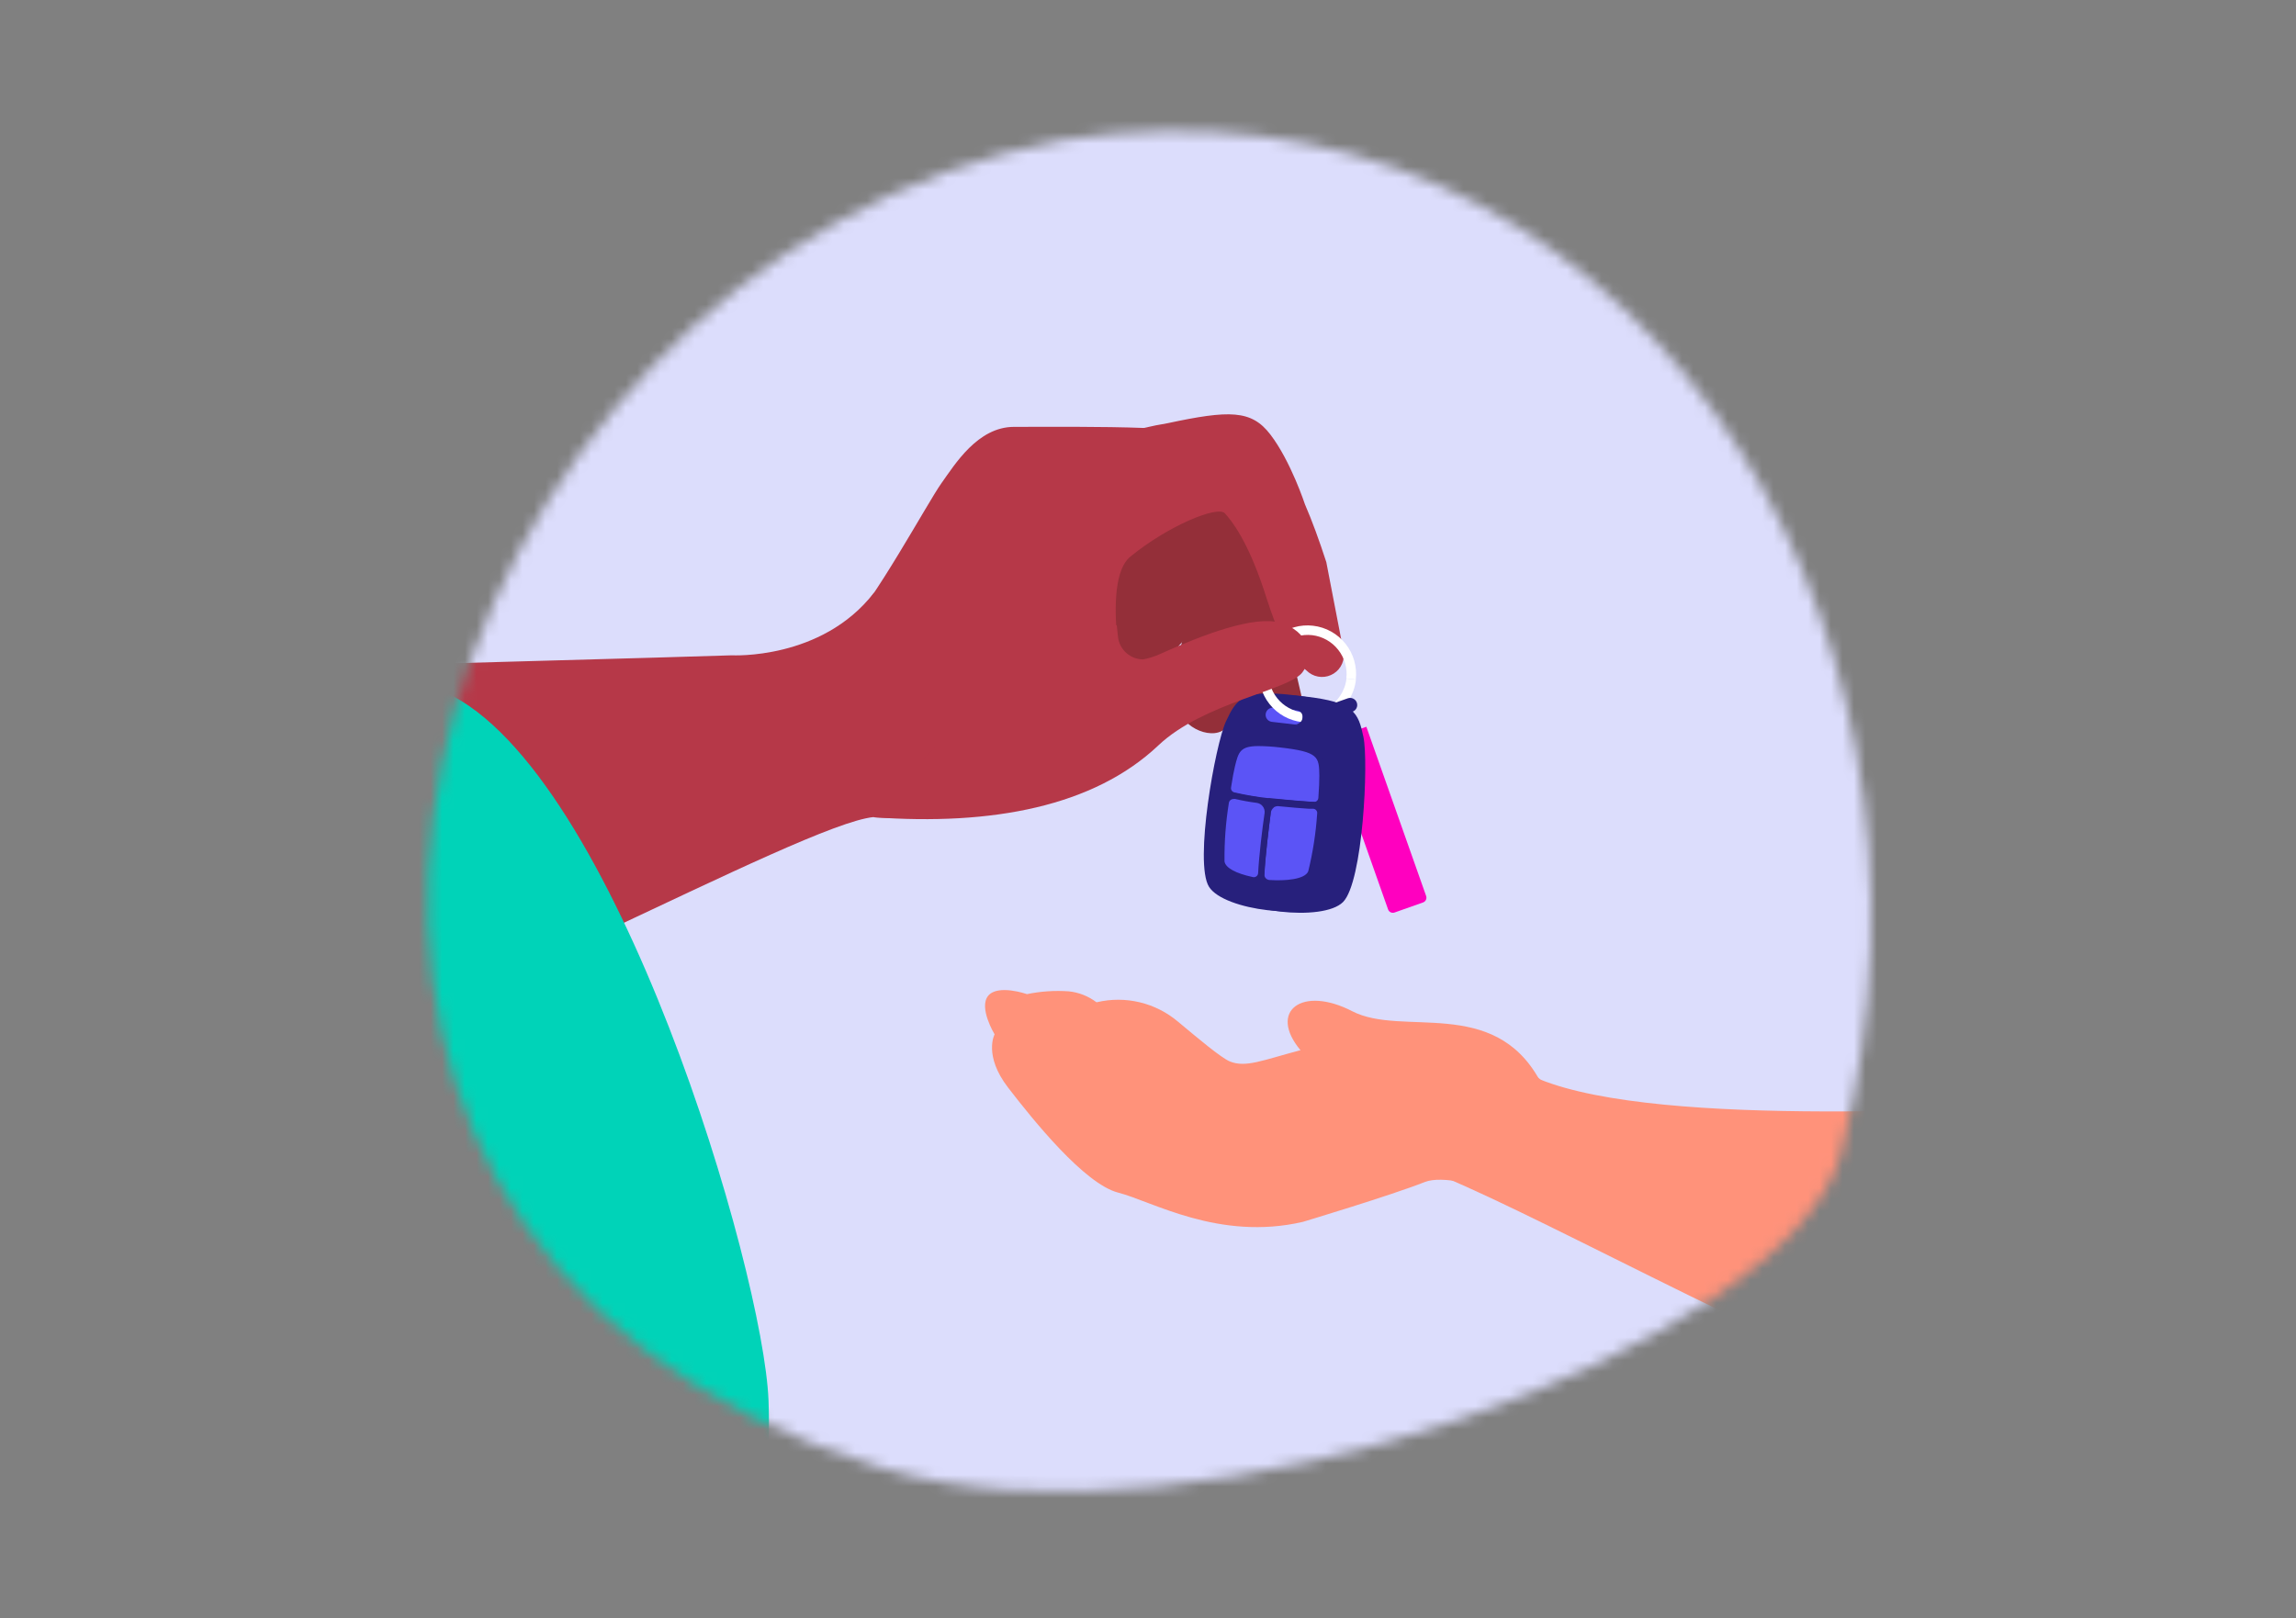
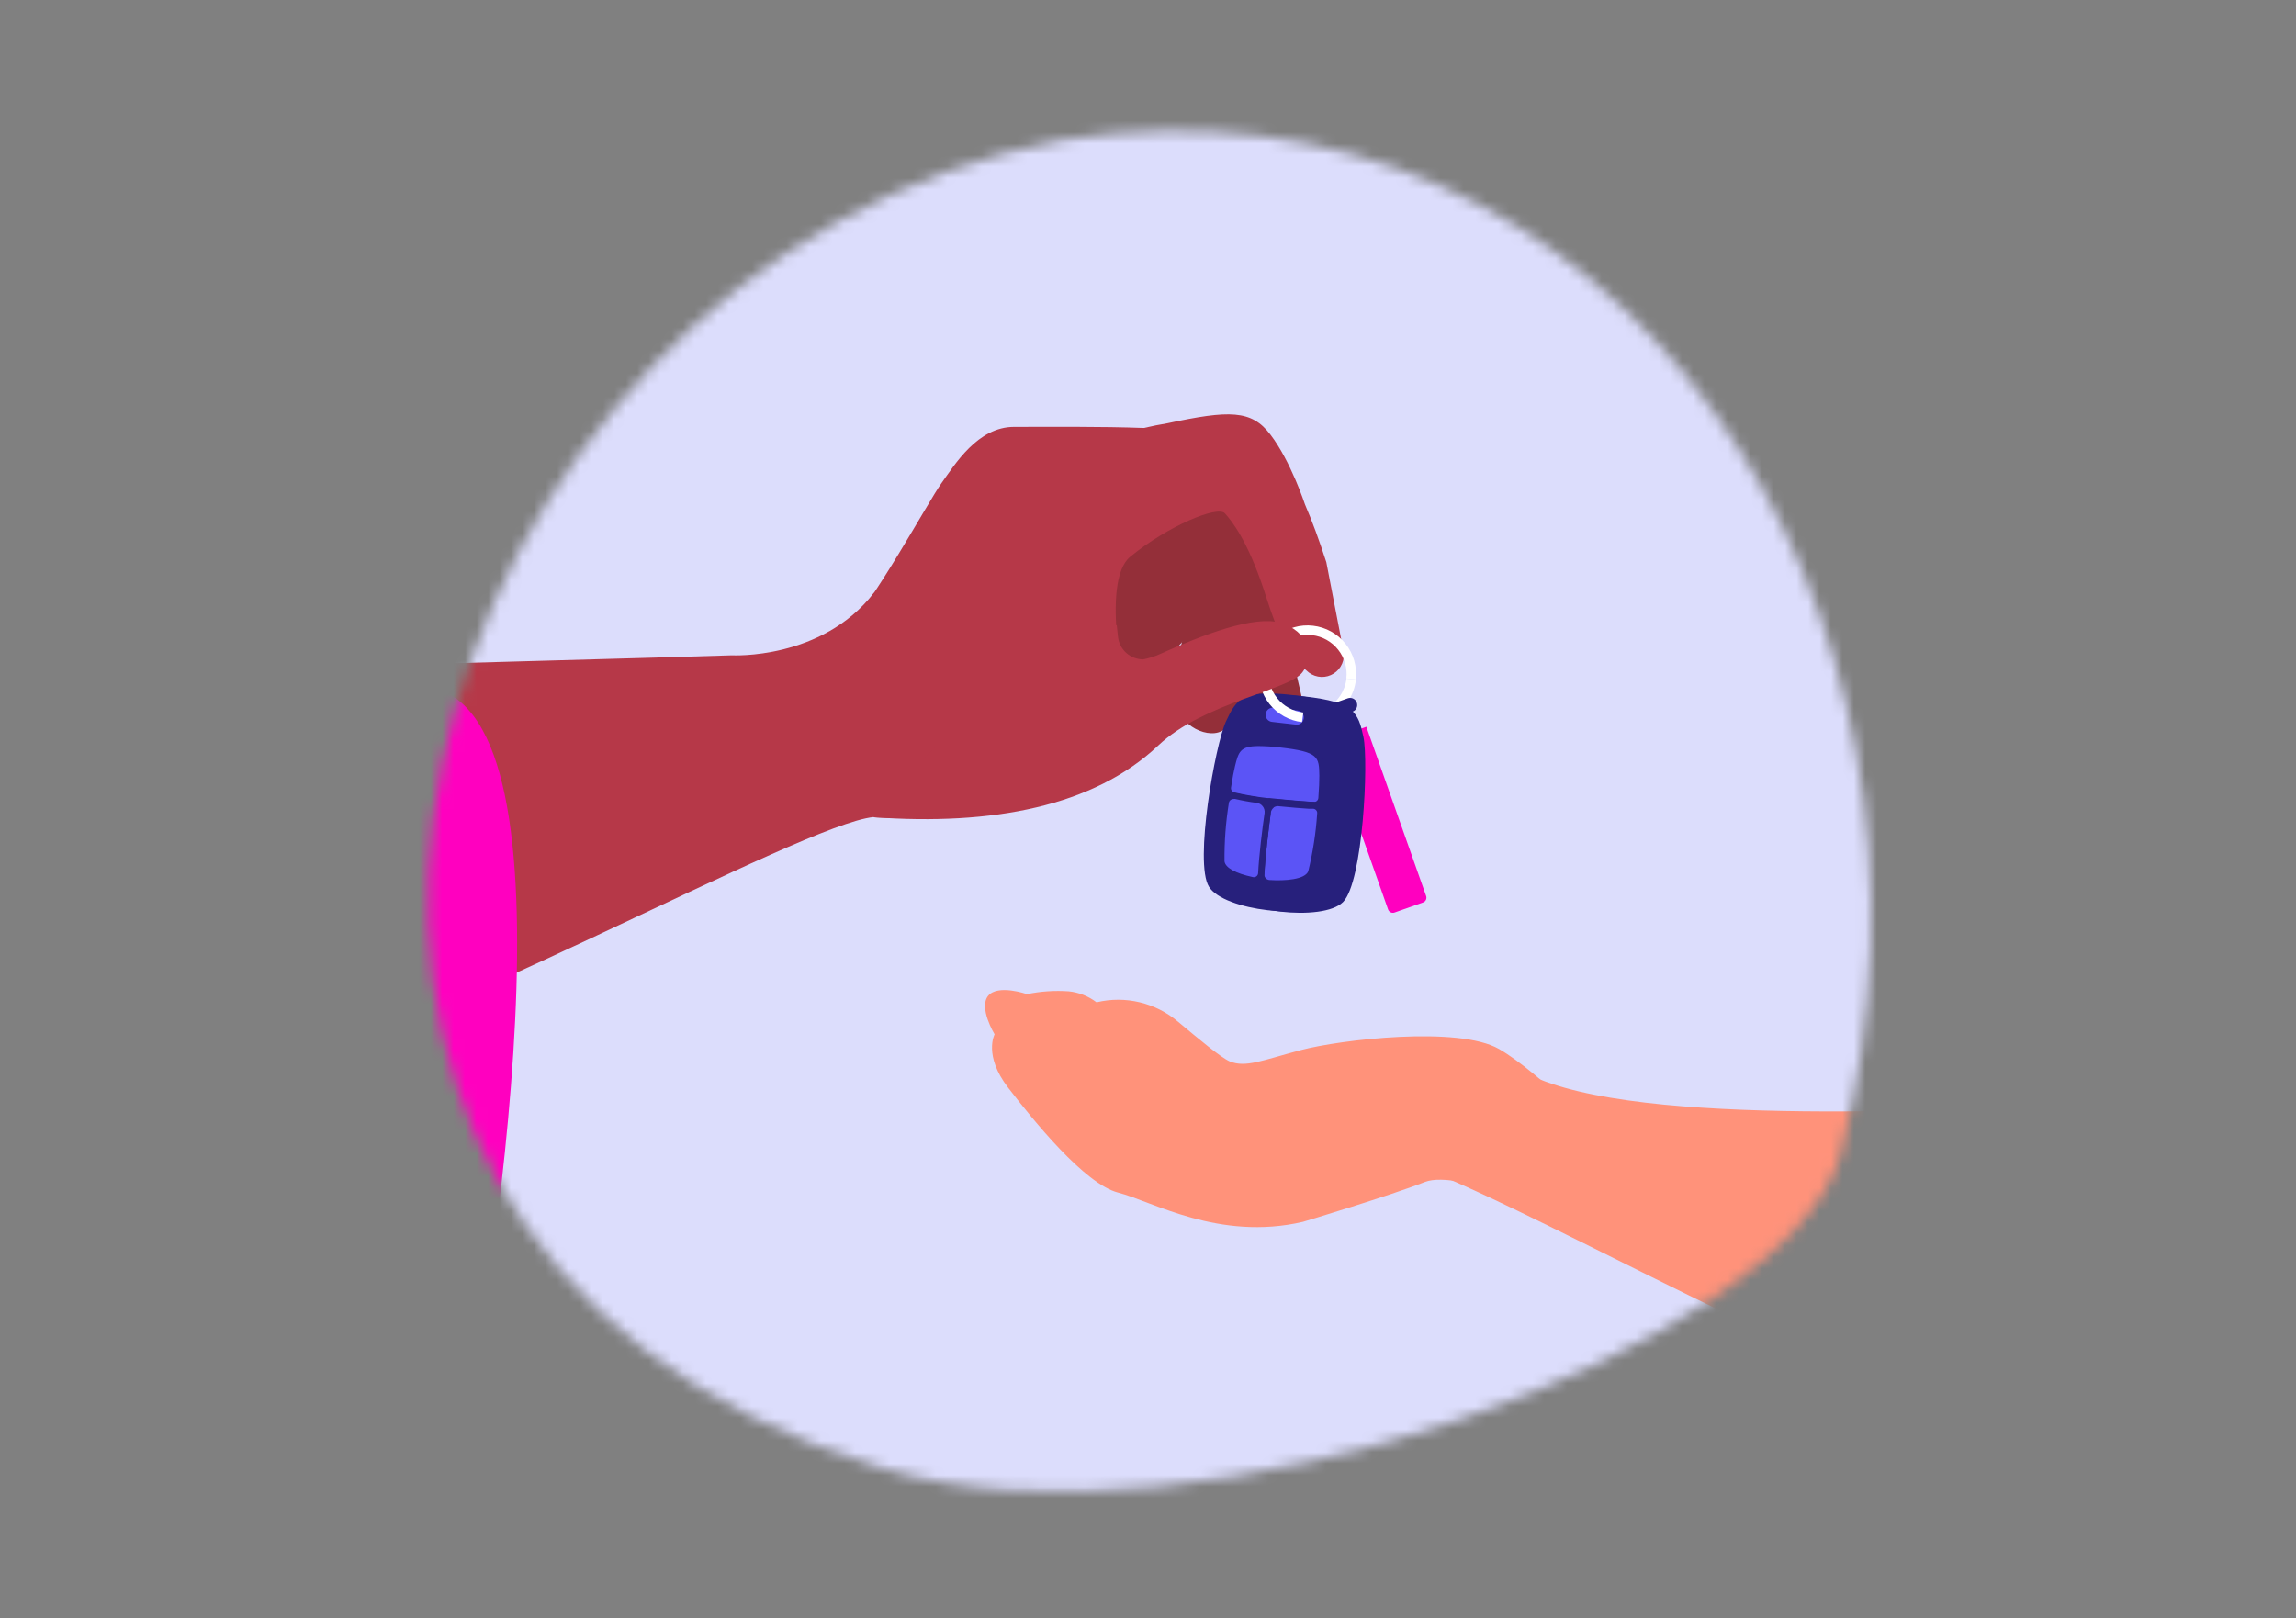
<svg xmlns="http://www.w3.org/2000/svg" width="200" height="141" viewBox="0 0 200 141" fill="none">
  <rect x="0" y="0" width="200" height="141" fill="#808080" stroke="none" />
  <mask id="mask0_782_31205" style="mask-type:alpha" maskUnits="userSpaceOnUse" x="37" y="11" width="126" height="119">
    <path d="M160.391 100.417C156.053 117.308 104.255 136.247 76.812 127.895C10.502 107.714 35.818 22.827 92.5 12.2C140.909 4.556 172.551 53.065 160.391 100.417Z" fill="#EBECFE" />
  </mask>
  <g mask="url(#mask0_782_31205)">
    <ellipse cx="100.897" cy="62.582" rx="90.688" ry="70.535" fill="#DCDDFC" />
    <path d="M104.749 46.088C104.54 47.053 104.004 52.577 103.727 53.423C102.994 55.68 101.854 58.942 102.74 61.927C103.27 63.699 106.289 64.703 107.045 63.016L107.734 61.487C108.264 62.311 108.937 63.035 109.72 63.626C111.153 64.681 114.054 63.693 113.67 61.933L111.881 54.23C111.633 53.666 111.627 48.492 111.396 47.95C111.644 46.889 111.858 45.913 112.033 45.004C111.442 45.162 110.841 45.277 110.233 45.348C110.064 44.987 109.895 44.638 109.731 44.305C109.405 44.732 109.049 45.136 108.665 45.512C107.344 45.578 106.032 45.771 104.749 46.088Z" fill="#942F39" />
    <path d="M73.624 54.89C76.022 52.633 80.824 43.751 81.998 42.109C83.172 40.467 85.164 37.189 88.329 37.189C91.495 37.189 95.907 37.144 99.677 37.285C102.139 37.406 104.579 37.806 106.95 38.475L108.384 43.3L81.411 53.908L74.589 55.33L73.624 54.89Z" fill="#B63848" />
    <path d="M113.904 62.937C113.742 62.948 113.58 62.948 113.418 62.937L113.514 62.113C114.134 62.187 114.761 62.087 115.328 61.827C115.894 61.566 116.378 61.153 116.725 60.635C117.032 60.184 117.226 59.665 117.289 59.123L118.113 59.213C118.038 59.888 117.8 60.535 117.419 61.098C117.029 61.669 116.504 62.136 115.891 62.457C115.278 62.778 114.595 62.943 113.904 62.937Z" fill="white" />
    <path d="M115.701 64.488L119.021 63.315L124.228 78.059C124.267 78.169 124.26 78.29 124.21 78.395C124.16 78.501 124.07 78.582 123.96 78.621L121.475 79.498C121.365 79.537 121.244 79.531 121.138 79.48C121.033 79.43 120.952 79.34 120.913 79.23L115.706 64.486L115.701 64.488Z" fill="#FF00BF" />
    <path d="M117.403 60.837L115.413 61.54C115.093 61.653 114.925 62.004 115.038 62.325L115.04 62.33C115.153 62.65 115.504 62.818 115.824 62.705L117.814 62.002C118.135 61.889 118.303 61.538 118.19 61.218L118.188 61.212C118.075 60.892 117.723 60.724 117.403 60.837Z" fill="#27207C" />
    <path d="M118.767 64.207C118.315 62.063 117.949 61.165 113.688 60.68C109.428 60.195 108.841 60.979 107.916 62.965C106.99 64.952 105.128 75.295 106.437 77.383C107.746 79.471 115.234 80.328 116.984 78.59C118.733 76.852 119.218 66.357 118.767 64.207Z" fill="#27207C" />
    <path d="M117.668 64.082C117.216 61.938 116.855 61.041 112.561 60.55C108.267 60.059 107.719 60.855 106.794 62.841C105.868 64.827 104.001 75.171 105.315 77.258C106.63 79.346 114.107 80.204 115.862 78.466C117.617 76.728 118.125 66.232 117.668 64.082Z" fill="#27207C" />
    <path d="M113.03 61.9L110.933 61.661C110.595 61.622 110.291 61.865 110.252 62.202L110.251 62.208C110.213 62.545 110.455 62.85 110.793 62.888L112.89 63.128C113.227 63.166 113.532 62.924 113.57 62.586L113.571 62.581C113.61 62.243 113.367 61.938 113.03 61.9Z" fill="#5B54F6" />
    <path d="M115.228 67.587C115.2 65.798 115.064 65.256 111.543 64.856C108.022 64.455 107.768 64.946 107.339 66.684C107.232 67.118 107.108 67.812 106.99 68.563C106.962 68.724 106.997 68.889 107.087 69.026C107.177 69.162 107.316 69.259 107.475 69.296C108.428 69.523 109.395 69.689 110.37 69.793H110.567C112.079 69.962 113.609 70.081 114.444 70.137C114.529 70.143 114.615 70.133 114.696 70.106C114.777 70.079 114.852 70.036 114.916 69.98C114.981 69.924 115.033 69.855 115.071 69.779C115.11 69.702 115.132 69.619 115.138 69.534C115.172 68.744 115.228 68.044 115.228 67.587Z" fill="#5B54F6" />
    <path d="M114.461 70.437H114.399C113.598 70.38 112.035 70.262 110.506 70.093H110.314C109.328 69.986 108.35 69.818 107.385 69.591C107.159 69.537 106.961 69.399 106.831 69.206C106.701 69.012 106.649 68.777 106.686 68.547C106.815 67.723 106.939 67.062 107.041 66.639C107.532 64.664 108.04 64.202 111.555 64.602C115.071 65.003 115.454 65.567 115.505 67.604C115.505 68.05 115.505 68.733 115.415 69.602C115.391 69.836 115.279 70.052 115.102 70.207C114.925 70.362 114.696 70.444 114.461 70.437ZM109.625 64.997C108.012 64.997 107.882 65.528 107.577 66.752C107.476 67.158 107.357 67.802 107.233 68.609C107.219 68.702 107.24 68.797 107.292 68.875C107.344 68.953 107.424 69.009 107.515 69.032C108.458 69.251 109.414 69.415 110.376 69.523H110.568C112.086 69.692 113.643 69.811 114.439 69.867C114.538 69.873 114.636 69.84 114.711 69.774C114.786 69.709 114.832 69.617 114.839 69.517C114.901 68.671 114.93 67.999 114.924 67.57C114.896 65.94 114.89 65.499 111.482 65.116C110.866 65.042 110.246 65.002 109.625 64.997Z" fill="#27207C" />
    <path d="M110.776 70.126C110.583 70.28 110.456 70.502 110.421 70.747C110.291 71.757 109.941 74.499 109.857 76.136C109.849 76.331 109.917 76.521 110.046 76.668C110.175 76.814 110.356 76.904 110.551 76.92C111.645 76.993 113.807 76.982 114.19 75.984C114.6 74.305 114.866 72.595 114.986 70.871C114.995 70.785 114.986 70.698 114.96 70.615C114.934 70.532 114.893 70.456 114.837 70.39C114.781 70.323 114.713 70.269 114.636 70.229C114.558 70.19 114.474 70.166 114.388 70.16C113.62 70.104 112.746 70.053 111.465 69.923C111.218 69.899 110.971 69.971 110.776 70.126Z" fill="#5B54F6" />
    <path d="M111.396 77.247C111.086 77.247 110.798 77.246 110.544 77.213C110.272 77.194 110.018 77.068 109.839 76.863C109.659 76.658 109.568 76.39 109.585 76.118C109.664 74.487 110.002 71.79 110.149 70.707C110.189 70.388 110.353 70.098 110.606 69.9C110.859 69.698 111.182 69.605 111.503 69.64C112.564 69.753 113.337 69.804 114.02 69.849H114.415C114.539 69.857 114.66 69.891 114.77 69.947C114.881 70.003 114.979 70.081 115.058 70.176C115.139 70.27 115.199 70.38 115.236 70.499C115.273 70.617 115.285 70.741 115.273 70.865C115.087 72.755 114.765 75.255 114.46 76.05C114.099 77.021 112.621 77.247 111.396 77.247ZM110.95 70.362C110.811 70.472 110.72 70.632 110.696 70.808C110.555 71.886 110.211 74.561 110.132 76.169C110.127 76.292 110.17 76.413 110.252 76.505C110.334 76.598 110.449 76.655 110.572 76.665C111.955 76.756 113.665 76.62 113.958 75.909C114.364 74.253 114.624 72.566 114.737 70.865C114.743 70.815 114.738 70.765 114.724 70.717C114.709 70.67 114.685 70.626 114.652 70.588C114.62 70.55 114.581 70.518 114.536 70.496C114.491 70.474 114.442 70.461 114.392 70.458H113.997C113.315 70.407 112.536 70.357 111.464 70.244C111.287 70.207 111.102 70.241 110.95 70.34V70.362Z" fill="#27207C" />
    <path d="M110.398 70.882C110.416 70.744 110.407 70.604 110.371 70.469C110.335 70.334 110.272 70.208 110.188 70.098C110.103 69.987 109.997 69.894 109.876 69.825C109.755 69.755 109.622 69.71 109.484 69.692C108.643 69.573 108.028 69.455 107.61 69.353C107.518 69.33 107.421 69.327 107.327 69.343C107.233 69.359 107.144 69.396 107.065 69.449C106.986 69.502 106.918 69.571 106.867 69.652C106.817 69.733 106.783 69.823 106.77 69.917C106.502 71.627 106.376 73.356 106.391 75.086C106.516 75.961 107.971 76.452 109.083 76.694C109.175 76.714 109.271 76.713 109.363 76.693C109.455 76.672 109.542 76.632 109.617 76.574C109.692 76.517 109.754 76.444 109.798 76.361C109.842 76.277 109.868 76.185 109.873 76.091C109.941 74.64 110.223 72.254 110.398 70.882Z" fill="#5B54F6" />
    <path d="M109.22 76.994C109.153 76.999 109.085 76.999 109.017 76.994C107.776 76.723 106.258 76.187 106.117 75.154C105.998 74.308 106.246 71.802 106.495 69.912C106.511 69.778 106.556 69.65 106.626 69.535C106.696 69.42 106.79 69.322 106.901 69.246C107.013 69.171 107.14 69.119 107.273 69.095C107.406 69.071 107.542 69.074 107.674 69.105C108.193 69.229 108.803 69.342 109.514 69.438C109.865 69.486 110.184 69.67 110.402 69.951C110.619 70.231 110.718 70.586 110.676 70.939C110.507 72.254 110.219 74.674 110.146 76.13C110.138 76.265 110.102 76.397 110.04 76.516C109.978 76.636 109.891 76.741 109.784 76.824C109.619 76.939 109.422 76.999 109.22 76.994ZM107.443 69.607C107.36 69.607 107.279 69.633 107.211 69.68C107.165 69.713 107.126 69.755 107.096 69.803C107.067 69.852 107.049 69.906 107.042 69.963C106.772 71.642 106.646 73.341 106.664 75.041C106.743 75.606 107.64 76.091 109.136 76.412C109.189 76.424 109.245 76.424 109.298 76.413C109.352 76.401 109.402 76.378 109.446 76.345C109.49 76.312 109.526 76.269 109.551 76.22C109.577 76.171 109.591 76.118 109.593 76.062C109.666 74.59 109.959 72.152 110.157 70.826C110.181 70.619 110.123 70.411 109.995 70.246C109.868 70.082 109.681 69.974 109.474 69.946C108.835 69.864 108.2 69.749 107.573 69.601L107.443 69.607Z" fill="#27207C" />
    <path d="M96.38 44.09L92.041 58.92L100.313 58.88L109.906 48.283L106.43 42.787L96.38 44.09Z" fill="#942F39" />
    <path d="M76.118 71.198C76.118 71.198 83.855 71.83 88.211 69.245C92.567 66.661 98.165 60.962 98.165 60.962C98.165 60.962 95.783 50.675 98.458 48.497C101.765 45.794 106.059 44.033 106.691 44.716C107.323 45.399 108.672 47.137 110.077 51.341C110.805 53.519 111.662 56.758 114.027 58.603C114.335 58.832 114.706 58.961 115.09 58.975C115.474 58.989 115.853 58.886 116.177 58.68C116.502 58.474 116.756 58.175 116.907 57.822C117.058 57.469 117.098 57.078 117.023 56.701L115.533 48.976C114.907 47.052 114.297 45.382 113.671 43.937C113.671 43.937 112.43 40.162 110.658 37.854C109.01 35.699 107.097 35.716 101.669 36.878C101.031 36.98 100.365 37.115 99.66 37.279C96.511 37.77 92.132 39.265 90.129 39.993C89.429 40.24 88.815 40.685 88.363 41.274C87.737 42.081 86.755 43.35 85.7 44.727C85.48 44.976 85.271 45.224 85.068 45.478C84.503 46.211 83.888 47.058 83.262 47.927C82.743 48.61 82.263 49.253 81.863 49.795C80.503 51.487 77.913 51.025 76.107 51.668C71.559 57.52 63.743 57.091 63.743 57.091C53.507 57.446 -22.981 59.348 -33.725 60.392C-44.469 61.436 -30.644 98.486 -30.644 98.486C-30.644 98.486 -11.379 102.769 19.052 94.852C37.352 90.096 69.759 71.802 76.107 71.181" fill="#B63848" />
    <path d="M113.417 62.909C112.302 62.782 111.284 62.217 110.585 61.338C109.887 60.46 109.566 59.34 109.693 58.225C109.757 57.675 109.929 57.142 110.199 56.658C110.469 56.174 110.832 55.748 111.267 55.404C111.701 55.057 112.199 54.8 112.733 54.647C113.266 54.494 113.825 54.448 114.376 54.513C115.491 54.641 116.508 55.207 117.206 56.085C117.905 56.963 118.226 58.081 118.101 59.196L117.277 59.106C117.329 58.662 117.292 58.211 117.169 57.781C117.046 57.351 116.839 56.95 116.56 56.6C116.005 55.897 115.193 55.442 114.303 55.336C113.859 55.284 113.409 55.321 112.979 55.444C112.549 55.567 112.147 55.774 111.798 56.053C111.094 56.608 110.64 57.42 110.534 58.31C110.481 58.754 110.517 59.205 110.64 59.635C110.762 60.065 110.969 60.467 111.247 60.817C111.526 61.167 111.871 61.458 112.263 61.674C112.655 61.889 113.085 62.026 113.53 62.074L113.417 62.909Z" fill="white" />
-     <path d="M112.78 63.084C112.862 63.093 112.945 63.086 113.024 63.062C113.104 63.039 113.177 62.999 113.241 62.947C113.305 62.894 113.357 62.829 113.395 62.756C113.433 62.682 113.456 62.602 113.462 62.519C113.478 62.354 113.428 62.189 113.322 62.061C113.216 61.933 113.064 61.852 112.898 61.837L114.027 61.966L113.891 63.191L112.78 63.084Z" fill="#27207C" />
    <path d="M76.117 71.198C86.421 71.942 95.269 70.255 100.889 64.951C104.839 61.199 112.259 60.149 113.45 58.575C114.64 57 113.839 54.963 111.571 54.269C109.302 53.575 104.799 55.285 101.024 56.989C100.563 57.199 100.078 57.352 99.58 57.446C99.034 57.446 98.507 57.244 98.101 56.878C97.696 56.512 97.441 56.009 97.385 55.465L97.278 54.455C97.278 54.455 84.372 59.794 76.117 71.198Z" fill="#B63848" />
    <path d="M215.902 112.047C207.85 98.69 190.921 96.1 182.164 96.247C173.406 96.394 144.87 98.386 134.115 94.029C126.779 93.149 115.883 98.86 124.093 101.878C132.304 104.897 153.035 116.601 170.534 123.468C188.032 130.335 205.942 131.311 215.637 119.969C218.39 116.922 216.094 112.323 215.902 112.047Z" fill="#FF927A" />
    <path d="M137.236 106.364C137.236 106.364 127.146 101.782 124.111 102.978C121.075 104.174 113.491 106.448 113.491 106.448C106.195 108.141 100.349 104.654 97.409 103.903C94.469 103.153 89.983 97.567 87.816 94.756C85.649 91.946 86.637 90.112 86.637 90.112C86.637 90.112 85.232 87.805 86.072 86.76C86.913 85.717 89.458 86.608 89.458 86.608C90.654 86.361 91.879 86.279 93.098 86.365C93.972 86.455 94.806 86.783 95.507 87.314H95.547C96.775 87.024 98.053 87.026 99.28 87.32C100.507 87.614 101.648 88.192 102.611 89.006C104.344 90.451 106.353 92.144 107.126 92.471C108.519 93.035 109.947 92.375 113.333 91.478C116.718 90.581 127.045 89.351 130.583 91.393C134.121 93.436 139.747 99.293 139.747 99.293L137.236 106.364Z" fill="#FF927A" />
    <path d="M-77.963 165.162C-44.18 174.715 -1.272 184.475 42.262 194.203C39.275 180.546 37.772 158.592 37.404 141.208C37.404 141.208 38.053 138.257 38.967 133.472C42.646 114.309 50.659 65.781 38.809 60.324C25.188 53.914 10.996 57.277 -4.031 46.262C-7.637 43.65 -33.718 45.698 -33.718 45.698C-33.718 45.698 -73.584 48.502 -78.793 86.97C-81.236 105.027 -81.1 124.122 -80.265 139.301C-79.656 151.004 -78.567 160.383 -77.963 165.162Z" fill="#FF00BF" />
    <path d="M205.726 18.866C203.57 24.916 204.168 29.83 205.669 35.146C204.016 35.293 195.473 34.852 193.819 35.033C187.979 35.631 192.369 33.758 186.642 31.975C186.851 31.021 181.343 31.569 177.732 32.539L173.9 33.306L172.168 33.47C168.985 33.718 168.269 32.342 164.426 28.425C160.583 24.509 157.384 20.745 156.03 15.165C155.884 14.594 155.769 14.016 155.685 13.432C155.07 8.354 156.481 6.915 156.633 4.404C156.666 3.709 156.611 3.014 156.47 2.333C155.651 -1.775 153.829 -4.235 156.289 -12.773C158.749 -21.31 172.275 -33.775 185.57 -32.568C206.267 -32.523 212.091 -18.348 213.332 -9.562C214.574 -0.776 208.858 9.319 205.726 18.866Z" fill="#FF927A" />
    <path d="M165.395 12.355C158.522 16.091 156.056 15.205 156.056 15.205C155.906 14.635 155.789 14.056 155.706 13.473C155.091 8.394 156.508 6.95 156.654 4.444C157.27 3.473 158.216 2.758 159.318 2.43C161.225 1.798 162.811 3.835 162.811 3.835C162.811 3.835 164.52 5.539 165.395 12.355Z" fill="#EC7866" />
-     <path d="M164.208 -2.142C164.693 0.268 161.426 6.39 160.85 8.072C160.275 9.753 160.591 11.977 164.208 13.472C165.619 14.036 168.35 12.14 168.293 8.67C167.921 5.458 167.142 2.307 165.974 -0.708L164.208 -2.142Z" fill="#FF927A" />
-     <path d="M123.85 96.161C123.85 96.161 116.108 94.886 113.275 91.483C110.442 88.081 113.427 85.84 117.789 88.097C122.151 90.355 130.051 86.783 134.091 94.062C138.131 101.341 123.85 96.161 123.85 96.161Z" fill="#FF927A" />
-     <path d="M66.943 121.989C66.503 110.732 53.637 67.135 38.808 60.324C36.766 59.353 34.663 58.518 32.511 57.825C29.283 57.492 23.183 59.438 15.069 71.486C6.17 84.696 4.048 110.286 3.698 122.271C3.348 134.256 3.698 163.464 37.296 156.179V152.432C37.454 145.424 37.493 145.328 37.408 141.197L37.296 147.969C57.785 144.634 67.665 140.481 66.943 121.989Z" fill="#00D3B8" />
  </g>
</svg>